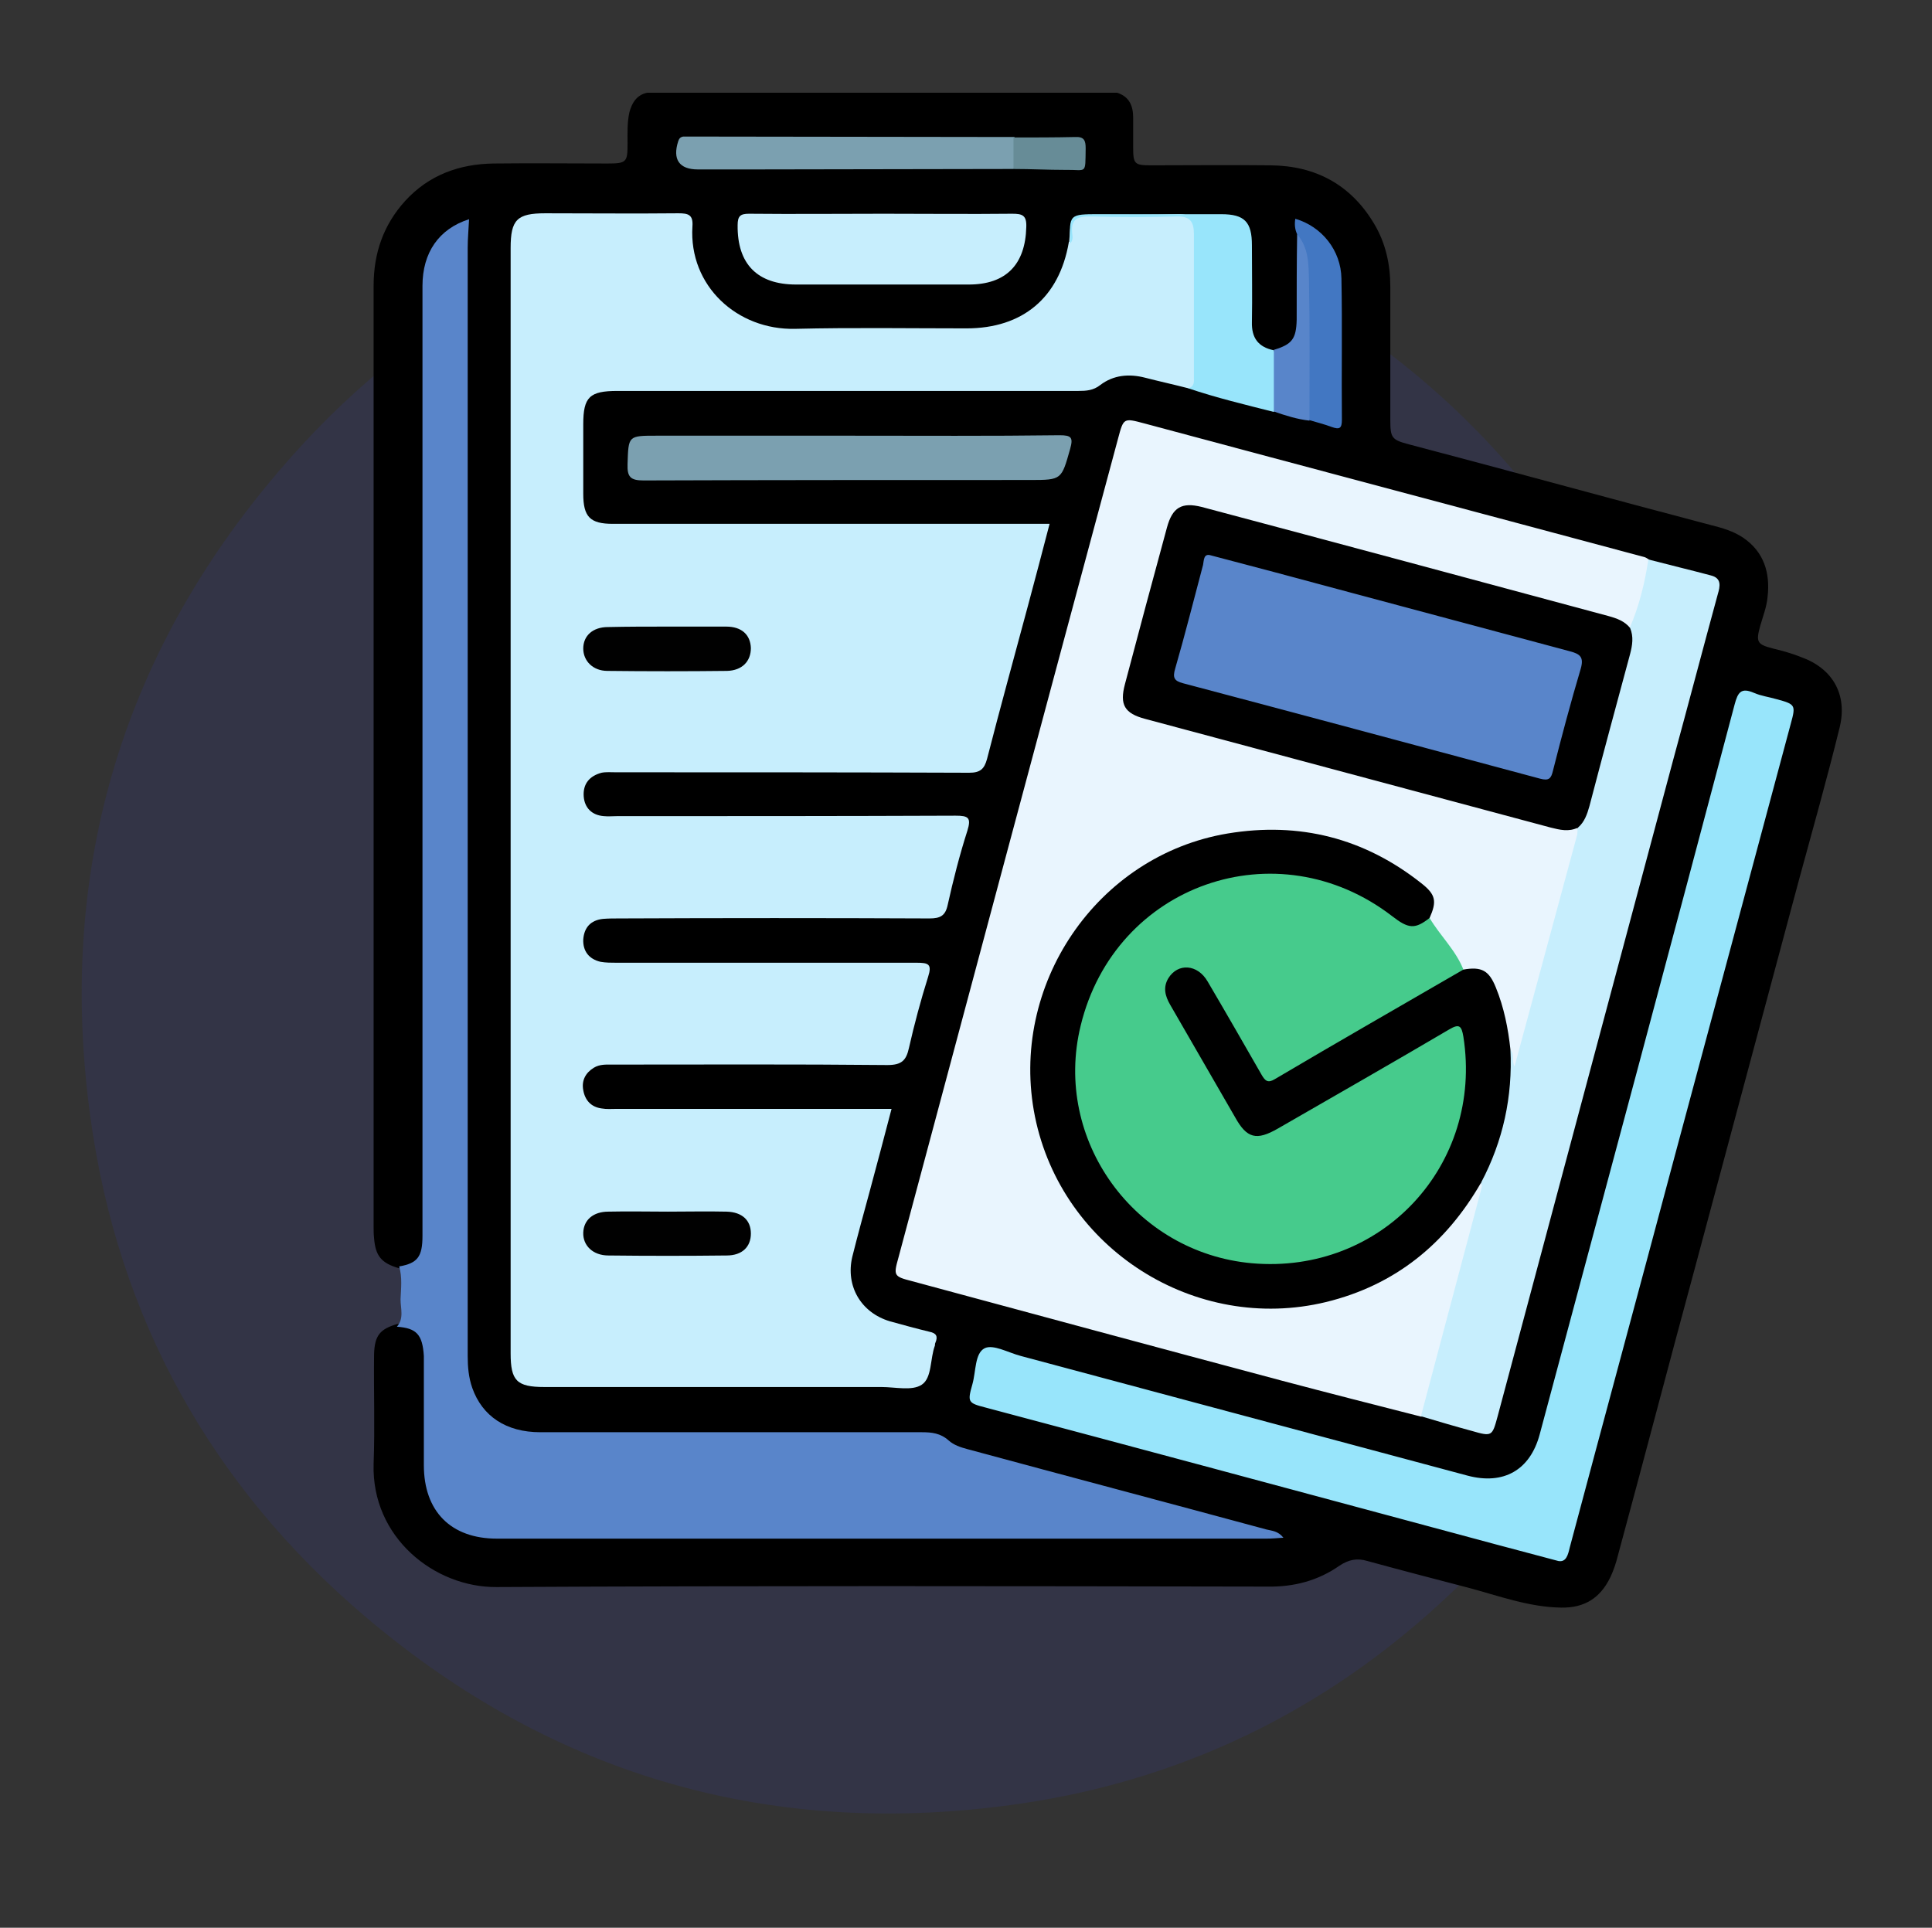
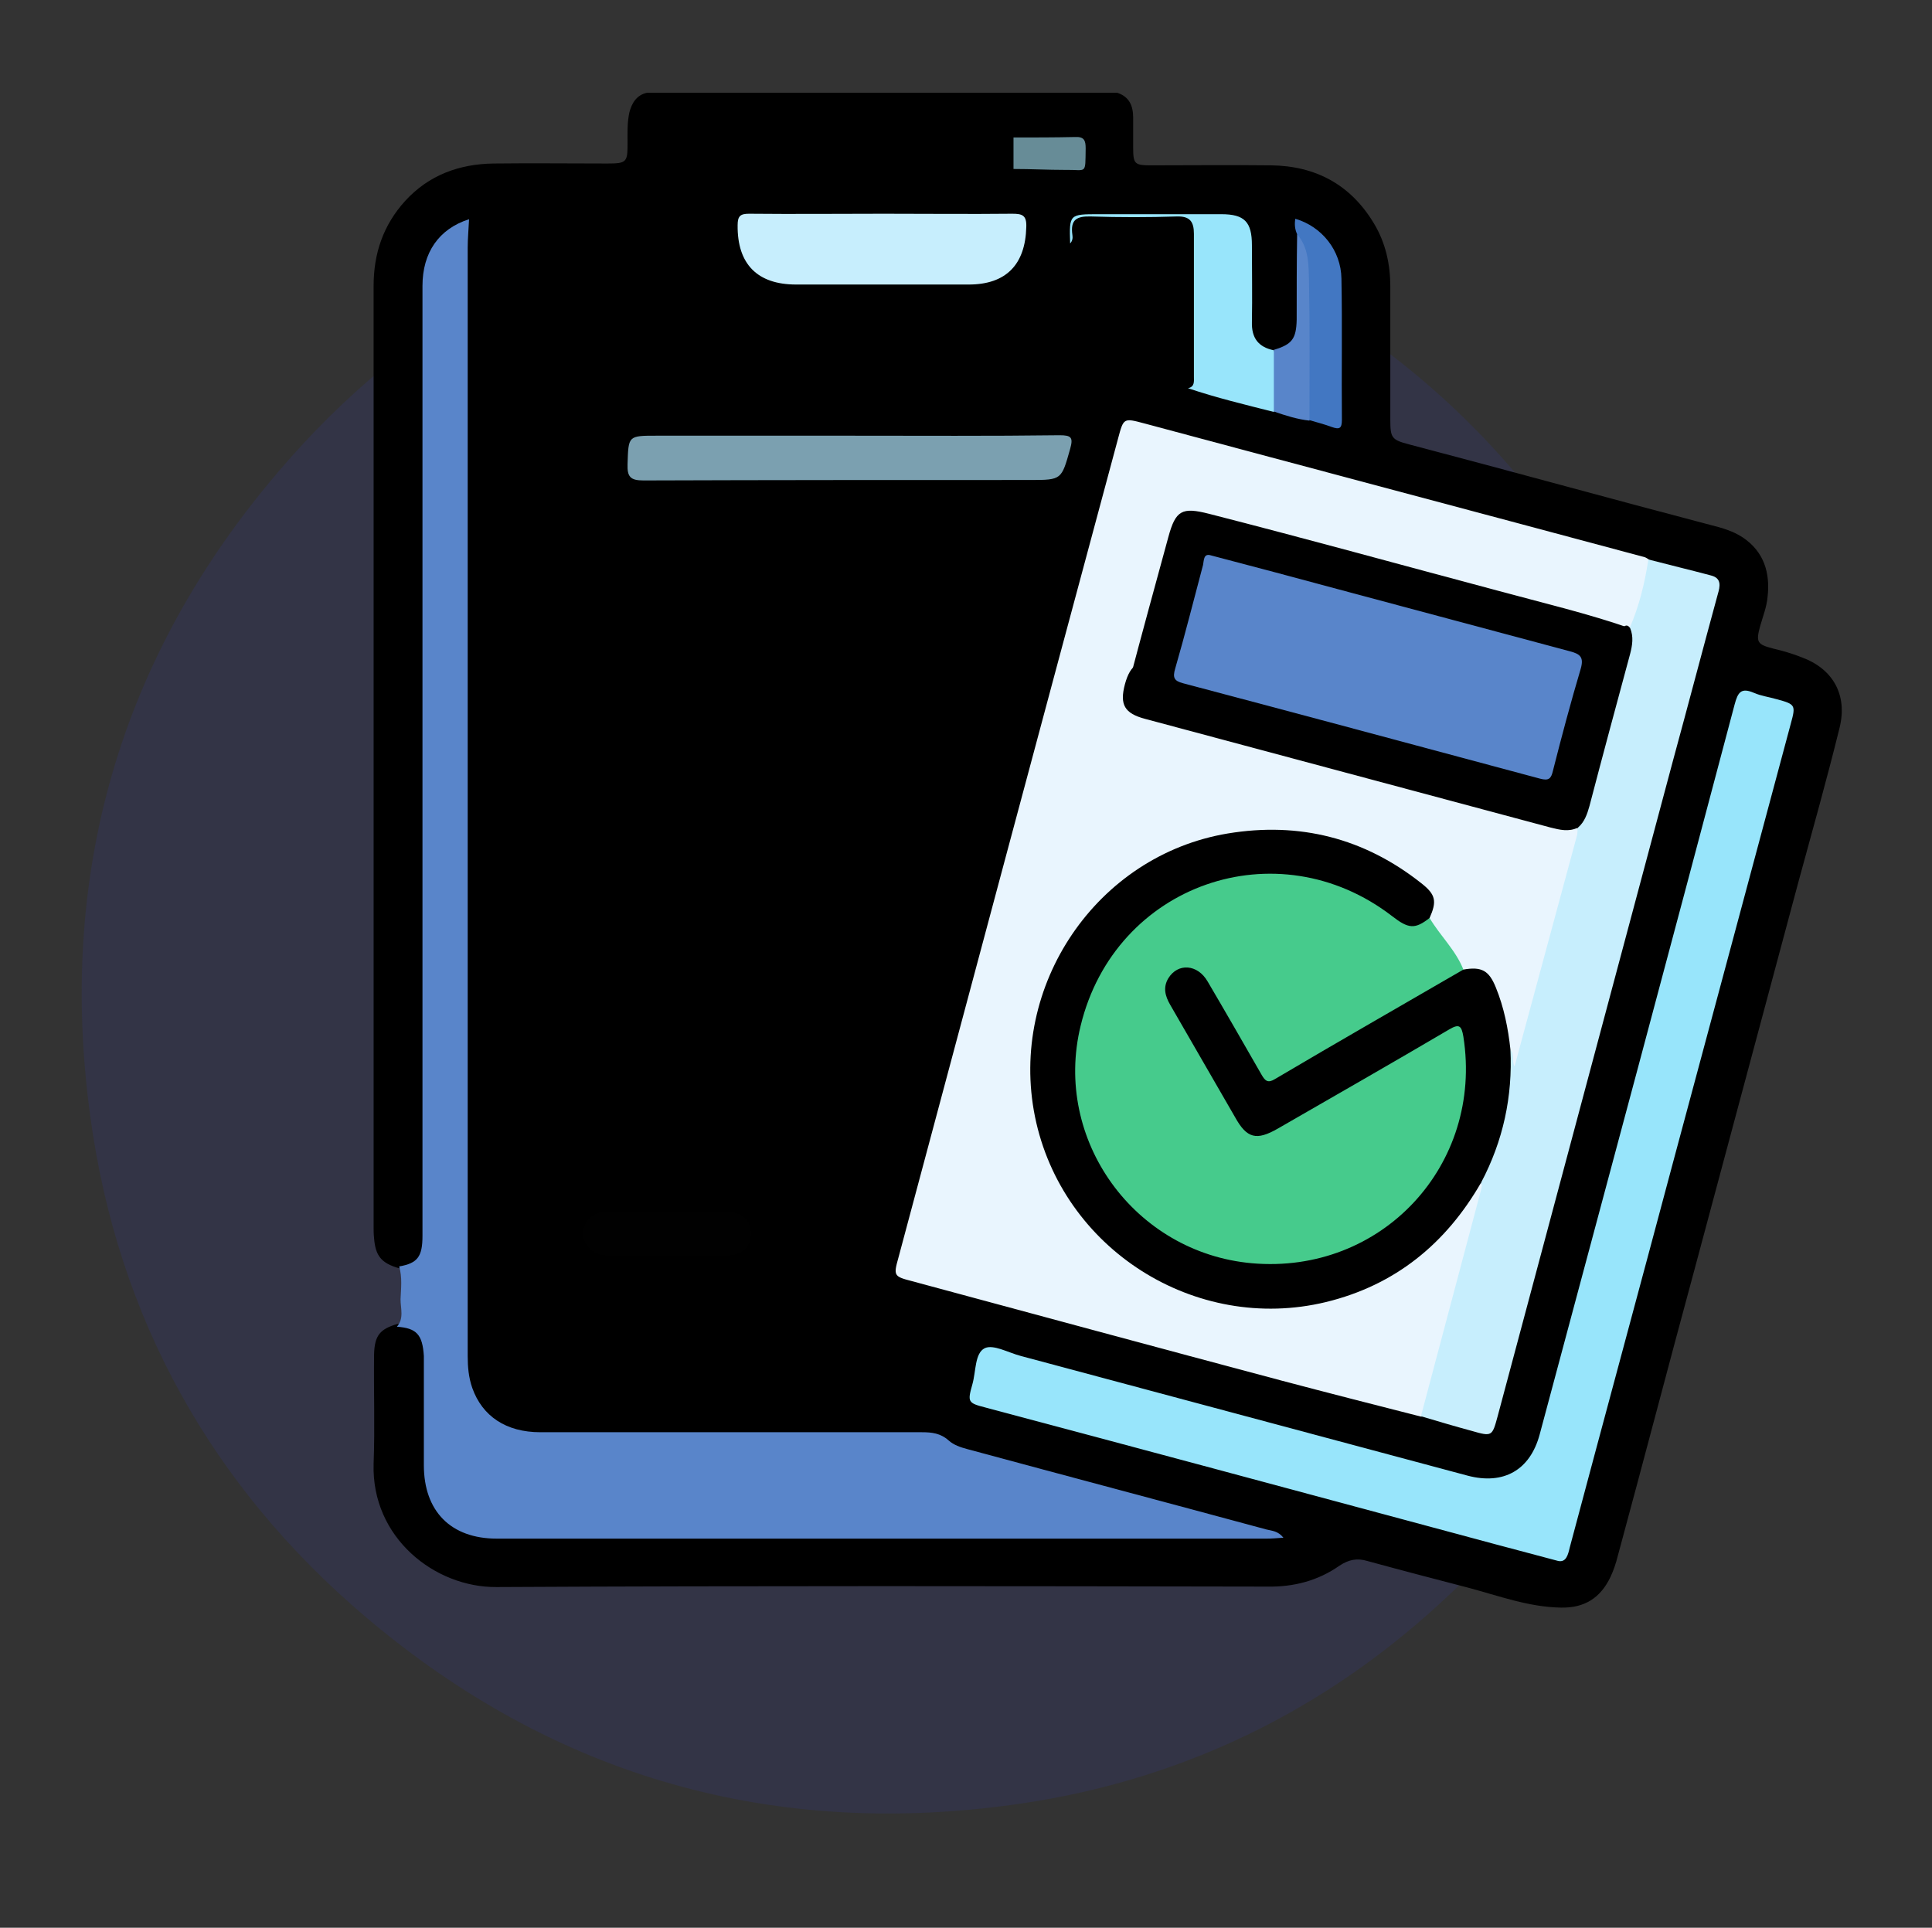
<svg xmlns="http://www.w3.org/2000/svg" version="1.1" id="Layer_1" x="0px" y="0px" viewBox="0 0 423 422.1" style="enable-background:new 0 0 423 422.1;" xml:space="preserve">
  <rect x="0" y="0" width="423" height="422.1" fill="#333333" stroke="none" />
  <style type="text/css">

	.st0{opacity:0.2;fill-rule:evenodd;clip-rule:evenodd;fill:#343B93;enable-background:new    ;}

	.st1{fill:#5A69E5;}

	.st2{fill:#7883EA;}

	.st3{fill:#969EEE;}

	.st4{fill:#B4B9F2;}

	.st5{fill:#A6E8F7;}

	.st6{fill:#75DFF5;}

	.st7{fill:#A7EAF9;}

	.st8{fill:#76E1F7;}

	.st9{fill:#57A3FE;}

	.st10{fill:#FED9A9;}

	.st11{fill:#FE3051;}

	.st12{fill:#FECC00;}

	.st13{fill:#6D6E71;}

	.st14{fill:#9BDC05;}

	.st15{fill:#006DEF;}

	.st16{fill:#2487FE;}

	.st17{fill:#EABE00;}

	.st18{fill:#9CDC06;}

	.st19{fill:#F0F1F1;}

	.st20{fill:#FE9711;}

	.st21{fill:#C7EEFD;}

	.st22{fill:#E9F5FE;}

	.st23{fill:#5985CA;}

	.st24{fill:#98E5FB;}

	.st25{fill:#7BA0B0;}

	.st26{fill:#4277C2;}

	.st27{fill:#5885CA;}

	.st28{fill:#678C97;}

	.st29{fill:#010101;}

	.st30{fill:#46CB8C;}

	.st31{fill:#BCC2C6;}

	.st32{fill:#EFC319;}

	.st33{fill:#A46A43;}

	.st34{fill:#94A4A4;}

	.st35{fill:#FE5364;}

	.st36{fill:#C2A997;}

	.st37{fill:#CE966A;}

	.st38{fill:#FEFEFE;}

	.st39{fill:#1CADE3;}

	.st40{fill:#EE5A9C;}

	.st41{fill:#FDDD3A;}

	.st42{fill:#382B73;}

	.st43{fill:#D0D2D3;}

	.st44{fill:#019ADC;}

	.st45{fill:#029ADC;}

	.st46{fill:#46B9E6;}

	.st47{fill:#E6AC27;}

	.st48{fill:#F6CA15;}

	.st49{fill:#FEF235;}

	.st50{fill:#019ADB;}

	.st51{fill:#E33D90;}

	.st52{fill:#A92C74;}

	.st53{fill:#D2D1D3;}

	.st54{fill:#FBFDFE;}

	.st55{fill:#BBBDBF;}

	.st56{fill:#FDFDFD;}

	.st57{fill:#FEFDFE;}

	.st58{fill:#BDBEC0;}

	.st59{fill:#CDC4CA;}

	.st60{fill:#F83A79;}

	.st61{fill:#FBFBFB;}

	.st62{fill:#070707;}

	.st63{fill:#8BDFFE;}

	.st64{fill:#FEEF89;}

	.st65{fill:#F86490;}

	.st66{fill:#FECDC3;}

	.st67{fill:#00ABEE;}

	.st68{fill:#FDC371;}

	.st69{fill:#FD9C85;}

	.st70{fill:#FE9C85;}

	.st71{fill:#89E796;}

	.st72{fill:#69BCC5;}

	.st73{fill:#A7A7C5;}

	.st74{fill:#3C6ED2;}

	.st75{fill:#DEDDEC;}

	.st76{fill:#58CB8E;}

	.st77{fill:#FDD866;}

	.st78{fill:#F63445;}

	.st79{fill:#414141;}

</style>
  <path class="st0" d="M361.4,153.3c-18.2-46.9-56.1-84-103.6-101.2c-27.9-10.6-57.5-13.6-88.9-8.9c-43.1,6.5-79.4,26.6-107.8,59.9   c-35,40.9-48.6,88.6-41.3,141.6c6,43.8,26.4,80.6,60.2,109.3c41.6,35.3,89.8,48.8,143.6,40.9c37.4-5.5,69.9-22.1,96.8-48.7   c32.9-32.5,50.7-72.1,53.3-118.2C375.1,201.8,370.9,176.9,361.4,153.3z" />
  <g>
    <path d="M141.7,20.3c34.3,0,68.6,0,102.9,0c2.7,0.9,3.5,2.9,3.5,5.5c0,2.2,0,4.3,0,6.5c0,3.6,0.3,3.9,3.9,3.9    c8.7,0,17.5-0.1,26.2,0c9.8,0.1,17.5,4.2,22.6,12.7c2.6,4.3,3.6,9,3.6,13.9c0,9.7,0,19.4,0,29.1c0,4,0.3,4.4,4.1,5.4    c22.1,5.8,44.1,11.9,66.2,17.7c2.4,0.6,4.8,1.3,6.9,2.7c4.6,3.1,6,7.7,5.4,13c-0.2,2.2-1,4.2-1.6,6.3c-1,3.6-0.7,4.1,2.8,5    c2.1,0.5,4.2,1.1,6.2,1.9c6.9,2.5,10.1,8.2,8.4,15.3c-2.8,11.4-6,22.7-9.1,34.1c-7.5,28.1-15.1,56.2-22.6,84.3    c-5.7,21-11.2,42.1-16.9,63.1c-0.4,1.6-0.9,3.1-1.6,4.6c-2.2,4.6-5.7,6.8-10.8,6.7c-7.1-0.1-13.7-2.6-20.5-4.4    c-7.3-1.9-14.6-3.8-21.9-5.8c-2.3-0.7-4.1-0.3-6.1,1c-4.7,3.3-10,4.7-15.8,4.6c-56.3-0.1-112.6-0.2-168.8,0.1    c-13.5,0.1-27.4-10.8-26.9-27c0.3-8,0-16,0.1-23.9c0.1-4.2,1.3-5.6,5.1-6.7c4.6,0.3,6.4,2,6.5,6.6c0.1,7.5,0,15.1,0,22.6    c0,11.2,5.2,16.5,16.4,16.5c54.1,0,108.2,0,162.4,0c1.4,0,2.8,0,4.7,0.1c-17-4.7-33.6-9-50.2-13.5c-5-1.3-10-2.7-15-4.1    c-1-0.3-2.2-0.4-3-1.1c-3.7-3-7.9-2.8-12.3-2.8c-25.9,0.1-51.8-0.2-77.6,0.1c-11.3,0.2-17.6-7.8-17.7-17.5c0-1.2,0-2.4,0-3.6    c0-78.8,0-157.6,0-236.4c0-2.3,0.1-4.7,0.2-7.7c-4.9,2.6-7,6.3-7.7,10.9c-0.3,1.7-0.1,3.4-0.1,5.2c0,67.2,0,134.3,0,201.5    c0,1.8,0.1,3.7-0.2,5.5c-0.5,3.5-2.3,5.1-6,5.5c-3.9-1.1-5.2-2.7-5.5-6.6c-0.1-0.9-0.1-1.7-0.1-2.6c0-68.6,0-137.3,0-205.9    c0-7.1,2.1-13.3,6.9-18.6c5.2-5.7,11.9-8.1,19.4-8.2c8.3-0.1,16.6,0,24.9,0c4.2,0,4.4-0.3,4.4-4.4c0-2.3-0.1-4.5,0.4-6.8    C138.3,22.7,139.3,20.8,141.7,20.3z" />
-     <path class="st21" d="M260.1,85c-3.1-0.8-6.3-1.5-9.4-2.3c-3.5-0.9-6.9-0.6-9.8,1.6c-1.5,1.2-3.1,1.3-4.8,1.3    c-33.6,0-67.3,0-100.9,0c-6.1,0-7.5,1.3-7.5,7.3c0,5.1,0,10.1,0,15.2c0,5.1,1.5,6.6,6.5,6.6c30.5,0,61,0,91.6,0c1.2,0,2.4,0,4,0    c-1.6,6.1-3.1,11.9-4.7,17.8c-3,11.2-6.1,22.4-9,33.7c-0.6,2.2-1.5,3-3.9,3c-25.8-0.1-51.5-0.1-77.3-0.1c-1.1,0-2.2-0.1-3.2,0.1    c-2.6,0.7-4.1,2.4-3.9,5.2c0.2,2.5,1.8,4.1,4.4,4.3c1,0.1,1.9,0,2.9,0c24.7,0,49.4,0,74.1-0.1c2.8,0,3.5,0.4,2.6,3.3    c-1.7,5.3-3.1,10.8-4.3,16.2c-0.5,2.4-1.6,3-4,3c-22.6-0.1-45.3-0.1-67.9,0c-1.2,0-2.4,0-3.6,0.1c-2.7,0.3-4.1,1.9-4.3,4.5    c-0.1,2.5,1.2,4.3,3.8,4.9c1.1,0.2,2.4,0.2,3.5,0.2c21.9,0,43.8,0,65.7,0c2.6,0,3.4,0.3,2.5,3.1c-1.6,5.1-3,10.3-4.2,15.6    c-0.6,2.7-1.6,3.7-4.7,3.7c-20.1-0.2-40.1-0.1-60.2-0.1c-1.4,0-2.8-0.1-4.1,0.7c-1.8,1.1-2.7,2.8-2.3,4.9c0.4,2.3,1.8,3.7,4,4    c1.1,0.2,2.2,0.1,3.2,0.1c19.9,0,39.9,0,60.3,0c-1.6,6.2-3.2,12.1-4.8,18.1c-1.3,4.8-2.6,9.5-3.8,14.3c-1.5,6.4,1.9,12.2,8.2,14.1    c2.9,0.8,5.8,1.6,8.7,2.3c1.5,0.3,1.9,1,1.3,2.4c-0.1,0.2-0.1,0.4-0.1,0.6c-1.1,2.9-0.6,7.1-2.9,8.6c-2.1,1.4-5.8,0.5-8.8,0.5    c-24.6,0-49.2,0-73.8,0c-6.1,0-7.4-1.4-7.4-7.4c0-80.7,0-161.3,0-242c0-6.2,1.4-7.6,7.6-7.6c9.7,0,19.4,0.1,29.1,0    c2.2,0,3.3,0.3,3.1,2.9c-0.8,13,9.8,22.7,22.5,22.4c12.5-0.3,25-0.1,37.5-0.1c12.3,0,20.3-6.7,22.4-18.8c0-0.4,0.1,0.1,0.1-0.3    c0.4-5.8,0.4-5.8,6.4-5.8c5.8,0,11.6,0.1,17.4-0.1c2.8-0.1,4,1.2,4.1,3.7c0.2,10.5,0.2,21,0,31.6C262.3,83.6,262.5,85.5,260.1,85z" />
    <path class="st22" d="M311.2,310.2c-10.2-2.6-20.4-5.2-30.6-7.9c-27-7.2-54-14.5-81-21.8c-3.9-1-4-1.2-2.9-5.1    c16-59.8,32-119.6,48.1-179.4c1.2-4.5,1.2-4.5,5.7-3.3c36.5,9.8,73.1,19.5,109.6,29.3c0.3,0.1,0.6,0.3,0.9,0.5    c0.6,0.7,0.7,1.5,0.6,2.4c-0.8,4-1.9,7.8-3.2,11.7c-0.2,0.5-0.6,0.9-1.1,1.1c-9.7-3.4-19.6-5.7-29.5-8.4c-21-5.6-42-11.4-63.1-16.8    c-5.9-1.5-7.3-0.8-8.9,5.1c-2.9,10.6-5.8,21.2-8.6,31.8c-1.2,4.6-0.4,6,4.2,7.3c22.9,6.2,45.8,12.3,68.7,18.5    c4.5,1.2,9,2.4,13.4,3.6c3.9,1.1,7.9,2,11.9,2.5c0.8,1.1,0.4,2.3,0.1,3.4c-4.2,15.3-8.2,30.5-12.4,45.8c-0.3,1.2-0.5,2.6-1.7,3.4    c-1.6-0.8-1-2.5-1.6-3.7c-0.7-3.9-1.5-7.7-2.5-11.5c-1-3.7-3-6.1-7.1-5.9c-2.6-4-6.3-7.4-7.8-12.1c0.9-3.3-0.4-5.5-3.1-7.5    c-9.5-7-20.1-10.4-32-10.3c-12,0.1-22.4,3.8-31.7,11.1c-10,7.9-16,18.3-18.3,30.7c-5.5,29.2,13.6,56.1,43,60.5    c16.6,2.5,31.1-2.3,43.4-13.7c3.1-2.9,5.7-6.4,8-10.1c0.6-1,1-2.2,2.4-2.5c1.7,1.4,0.6,3,0.2,4.4c-3.6,13.4-7.1,26.8-10.8,40.2    C313.2,305.7,313.3,308.4,311.2,310.2z" />
    <path class="st23" d="M86.9,290.5c1.6-1.8,0.8-4,0.8-6c0.1-2.4,0.4-4.8-0.3-7.2c4-0.7,5.1-2.1,5.1-6.7c0-40.7,0-81.3,0-122    c0-28.7,0-57.4,0-86c0-7.3,3.6-12.5,10.2-14.6c-0.1,2.2-0.3,4.2-0.3,6.3c0,80.9,0,161.7,0,242.6c0,2.4,0.2,4.7,1,7    c2.2,6.2,7.4,9.7,14.9,9.7c27.8,0,55.6,0,83.5,0c2.2,0,4.1,0.2,5.9,1.8c1.1,1,2.6,1.5,4.1,1.9c21.8,5.9,43.7,11.7,65.5,17.6    c1.2,0.3,2.5,0.3,3.7,1.8c-1.5,0.1-2.6,0.2-3.7,0.2c-56.2,0-112.4,0-168.5,0c-10.1,0-16-6-16-16.1c0-8,0-16,0-23.9    C92.5,292.2,91.2,290.8,86.9,290.5z" />
    <path class="st24" d="M341.2,341.8c-9.5-2.5-18.4-4.9-27.3-7.3c-32.7-8.8-65.4-17.6-98.1-26.3c-3.9-1-4-1.2-2.9-5.1    c0.8-2.8,0.5-6.8,2.7-7.9c1.9-0.9,5.2,1,7.9,1.7c32.6,8.7,65.2,17.5,97.8,26.2c7.9,2.1,13.7-1.2,15.8-9    c14.3-53.3,28.6-106.6,42.7-159.9c0.7-2.6,1.4-3.7,4.2-2.5c1.6,0.7,3.3,0.9,5,1.4c4.1,1.1,4.2,1.3,3.1,5.3    c-8.5,31.7-17,63.4-25.5,95c-7.6,28.5-15.3,56.9-22.9,85.4C343.3,340.5,342.9,342.1,341.2,341.8z" />
    <path class="st21" d="M330.7,229.9c1,0.9,0.2,2.3,0.9,3.6c4.6-17,9.1-33.6,13.6-50.3c0.2-0.6,0.2-1.3,0.2-1.9    c3.6-10.9,6-22.1,9.2-33.1c1-3.5,1.6-7.1,2.2-10.7c2.1-4.8,3.3-9.8,4.1-15c4.6,1.2,9.2,2.3,13.7,3.5c2.4,0.6,2,2.4,1.5,4.1    c-3.3,12.1-6.5,24.3-9.8,36.4c-12.8,47.9-25.6,95.7-38.4,143.6c-1.2,4.4-1.2,4.5-5.7,3.2c-3.7-1-7.4-2.1-11.1-3.2    c4.4-16.6,8.8-33.1,13.2-49.7c0.1-0.5,0.3-1-0.1-1.5c-0.8-1.2,0-2.3,0.5-3.3c3.3-6.9,5.1-14.2,4.9-21.9    C329.7,232.5,329.5,231,330.7,229.9z" />
    <path class="st25" d="M186.4,95.4c15.2,0,30.4,0.1,45.6-0.1c2.6,0,3,0.5,2.3,3c-1.9,6.7-1.8,6.8-8.7,6.8c-28.2,0-56.5,0-84.7,0.1    c-2.9,0-3.6-0.8-3.5-3.6c0.2-6.2,0.1-6.2,6.4-6.2C157.9,95.4,172.1,95.4,186.4,95.4z" />
    <path class="st21" d="M193.5,46.8c9.4,0,18.7,0.1,28.1,0c2.2,0,3.2,0.3,3.1,2.9c-0.2,8.2-4.4,12.6-12.6,12.6c-12.6,0-25.2,0-37.8,0    c-8.5,0-12.9-4.5-12.8-13c0-2,0.6-2.5,2.5-2.5C173.9,46.9,183.7,46.8,193.5,46.8z" />
    <path class="st24" d="M260.1,85c1.5-0.3,1.3-1.5,1.3-2.5c0-10.4,0-20.9,0-31.3c0-2.7-0.9-3.9-3.8-3.8c-6.2,0.2-12.5,0.2-18.7,0    c-3.2-0.1-4.6,0.7-4.1,4.1c0.1,0.6,0,1.3-0.5,1.8c-0.2-6.4-0.2-6.4,6.3-6.4c8.9,0,17.8,0,26.8,0c5.1,0,6.7,1.7,6.7,6.8    c0,5.6,0.1,11.2,0,16.8c-0.1,3.5,1.4,5.5,4.8,6.2c1.6,4.5,1.6,9,0,13.5C272.6,88.6,266.3,87.1,260.1,85z" />
-     <path class="st25" d="M221.9,37c-19.2,0-38.4,0.1-57.5,0.1c-3.9,0-7.8,0-11.6,0c-4.1,0-5.6-2.2-4.3-6.2c0.2-0.6,0.5-0.9,1.1-1    c0.3,0,0.6,0,1,0c23.8,0,47.6,0.1,71.5,0.1C223.4,32.4,223.3,34.7,221.9,37z" />
    <path class="st26" d="M284,51.3c-0.5-1.1-0.6-2.2-0.4-3.4c5.8,1.7,10,6.9,10.1,13.1c0.2,10.3,0,20.6,0.1,30.9    c0,1.9-0.5,2.2-2.2,1.6c-1.6-0.6-3.2-1-4.9-1.5c-1.2-1.4-1-3-1-4.6c0-8.1,0.1-16.1,0-24.2C285.5,59.3,285.3,55.2,284,51.3z" />
    <path class="st27" d="M284,51.3c2.6,3,2.5,6.7,2.6,10.3c0.2,10.2,0.1,20.3,0.1,30.5c-2.7-0.3-5.2-1.1-7.8-2c0-4.5,0-9,0-13.5    c4-1.2,4.9-2.4,5-6.6C283.9,63.7,283.9,57.5,284,51.3z" />
    <path class="st28" d="M221.9,37c0-2.3,0-4.6,0-6.9c4.5,0,9,0,13.5-0.1c2-0.1,2.3,0.8,2.3,2.5c-0.1,5.9,0.3,4.6-4.5,4.7    C229.4,37.2,225.7,37,221.9,37z" />
-     <path class="st29" d="M146.1,137.2c4.3,0,8.6,0,12.9,0c3.4,0,5.3,1.8,5.4,4.7c0,2.9-1.9,4.9-5.2,5c-8.7,0.1-17.5,0.1-26.2,0    c-3.2,0-5.3-2.2-5.3-4.9c0-2.8,2.1-4.7,5.4-4.7C137.5,137.2,141.8,137.2,146.1,137.2z" />
    <path class="st29" d="M146.2,265.3c4.3,0,8.6-0.1,12.9,0c3.4,0.1,5.3,1.9,5.3,4.8c0,2.9-1.9,4.8-5.3,4.8c-8.6,0.1-17.2,0.1-25.9,0    c-3.4,0-5.6-2.2-5.5-5c0.1-2.8,2.2-4.6,5.5-4.6C137.6,265.2,141.9,265.3,146.2,265.3z" />
    <path class="st30" d="M313,201c2.3,3.9,5.7,7,7.4,11.3c-0.2,1.3-1.4,1.9-2.4,2.5c-12,7-24.1,13.9-36.1,20.9    c-4.5,2.6-5.2,2.5-7.8-2.1c-3.3-5.7-6.6-11.4-9.9-17.1c-0.5-0.9-1-1.9-1.9-2.6c-1.4-1.1-3-1.3-4.5-0.4c-1.6,0.9-2.1,2.4-1.7,4.2    c0.3,1.3,0.9,2.4,1.6,3.5c4.5,7.6,8.7,15.4,13.3,22.9c2.5,4,4.5,4.5,8.5,2.1c12.2-7.2,24.5-14,36.7-21.2c3.3-2,4.3-1.6,4.9,2.3    c2,13.9-1.7,25.9-11.1,36.4c-8.2,9.1-18.6,13.6-30.6,14c-10.2,0.3-19.7-2.9-28-9.2c-19-14.4-22.6-42-7.4-61.4    c8.4-10.7,19.5-16.1,33.3-16.4c9.7-0.2,18.3,2.3,26.1,7.9C306.4,200.9,309.2,202.5,313,201z" />
    <path d="M313,201c-3.2,2.5-4.6,2.4-8.2-0.4c-25.2-19.4-60.7-7-68.2,24c-6.1,25,11.8,49.7,37.5,52c28.4,2.5,50.7-21.5,46.3-49.6    c-0.4-2.4-0.9-2.9-3.1-1.6c-12.4,7.3-25,14.5-37.5,21.7c-4.7,2.7-6.8,2.2-9.4-2.5c-4.7-8.2-9.5-16.4-14.2-24.6    c-1.1-1.9-1.6-3.8-0.4-5.8c2.1-3.4,6.4-3.1,8.6,0.7c4,6.8,7.9,13.6,11.8,20.4c0.8,1.4,1.4,1.9,2.9,1c13.7-8.1,27.5-16,41.3-24    c4-0.7,5.6,0.2,7.1,3.9c1.8,4.4,2.7,9,3.2,13.6c0.5,10.3-1.6,20-6.4,29.1c-7.7,13.4-18.8,22.5-34,26.2    c-28.6,6.9-57.8-11.6-63.7-40.6c-5.8-28.7,13.5-57.2,42.2-62c15.7-2.6,29.9,1,42.4,10.9C314.4,195.9,314.6,197.4,313,201z" />
-     <path d="M356.9,137.5c0.8,1.9,0.5,3.8,0,5.7c-3,11.1-6,22.2-8.9,33.3c-0.5,1.8-1.1,3.5-2.5,4.7c-2,1-4,0.5-6,0    c-29.6-7.9-59.2-15.9-88.8-23.8c-4.5-1.2-5.6-3.1-4.4-7.6c3-11.4,6.1-22.9,9.2-34.3c1.2-4.4,3.2-5.6,7.6-4.5    c29.7,7.9,59.4,15.9,89.1,23.9C354,135.4,355.7,136,356.9,137.5z" />
+     <path d="M356.9,137.5c0.8,1.9,0.5,3.8,0,5.7c-3,11.1-6,22.2-8.9,33.3c-0.5,1.8-1.1,3.5-2.5,4.7c-2,1-4,0.5-6,0    c-29.6-7.9-59.2-15.9-88.8-23.8c-4.5-1.2-5.6-3.1-4.4-7.6c1.2-4.4,3.2-5.6,7.6-4.5    c29.7,7.9,59.4,15.9,89.1,23.9C354,135.4,355.7,136,356.9,137.5z" />
    <path class="st23" d="M265.1,121.6c9.5,2.5,18.6,4.9,27.8,7.4c16.9,4.5,33.9,9.1,50.8,13.6c2.3,0.6,3.1,1.3,2.4,3.8    c-2.2,7.4-4.2,14.9-6.1,22.4c-0.4,1.7-0.9,2.2-2.8,1.7c-26.1-7-52.1-14-78.2-20.9c-1.9-0.5-2.3-1.2-1.7-3.2    c2.2-7.6,4.1-15.2,6.1-22.7C263.6,122.7,263.5,121.1,265.1,121.6z" />
  </g>
</svg>